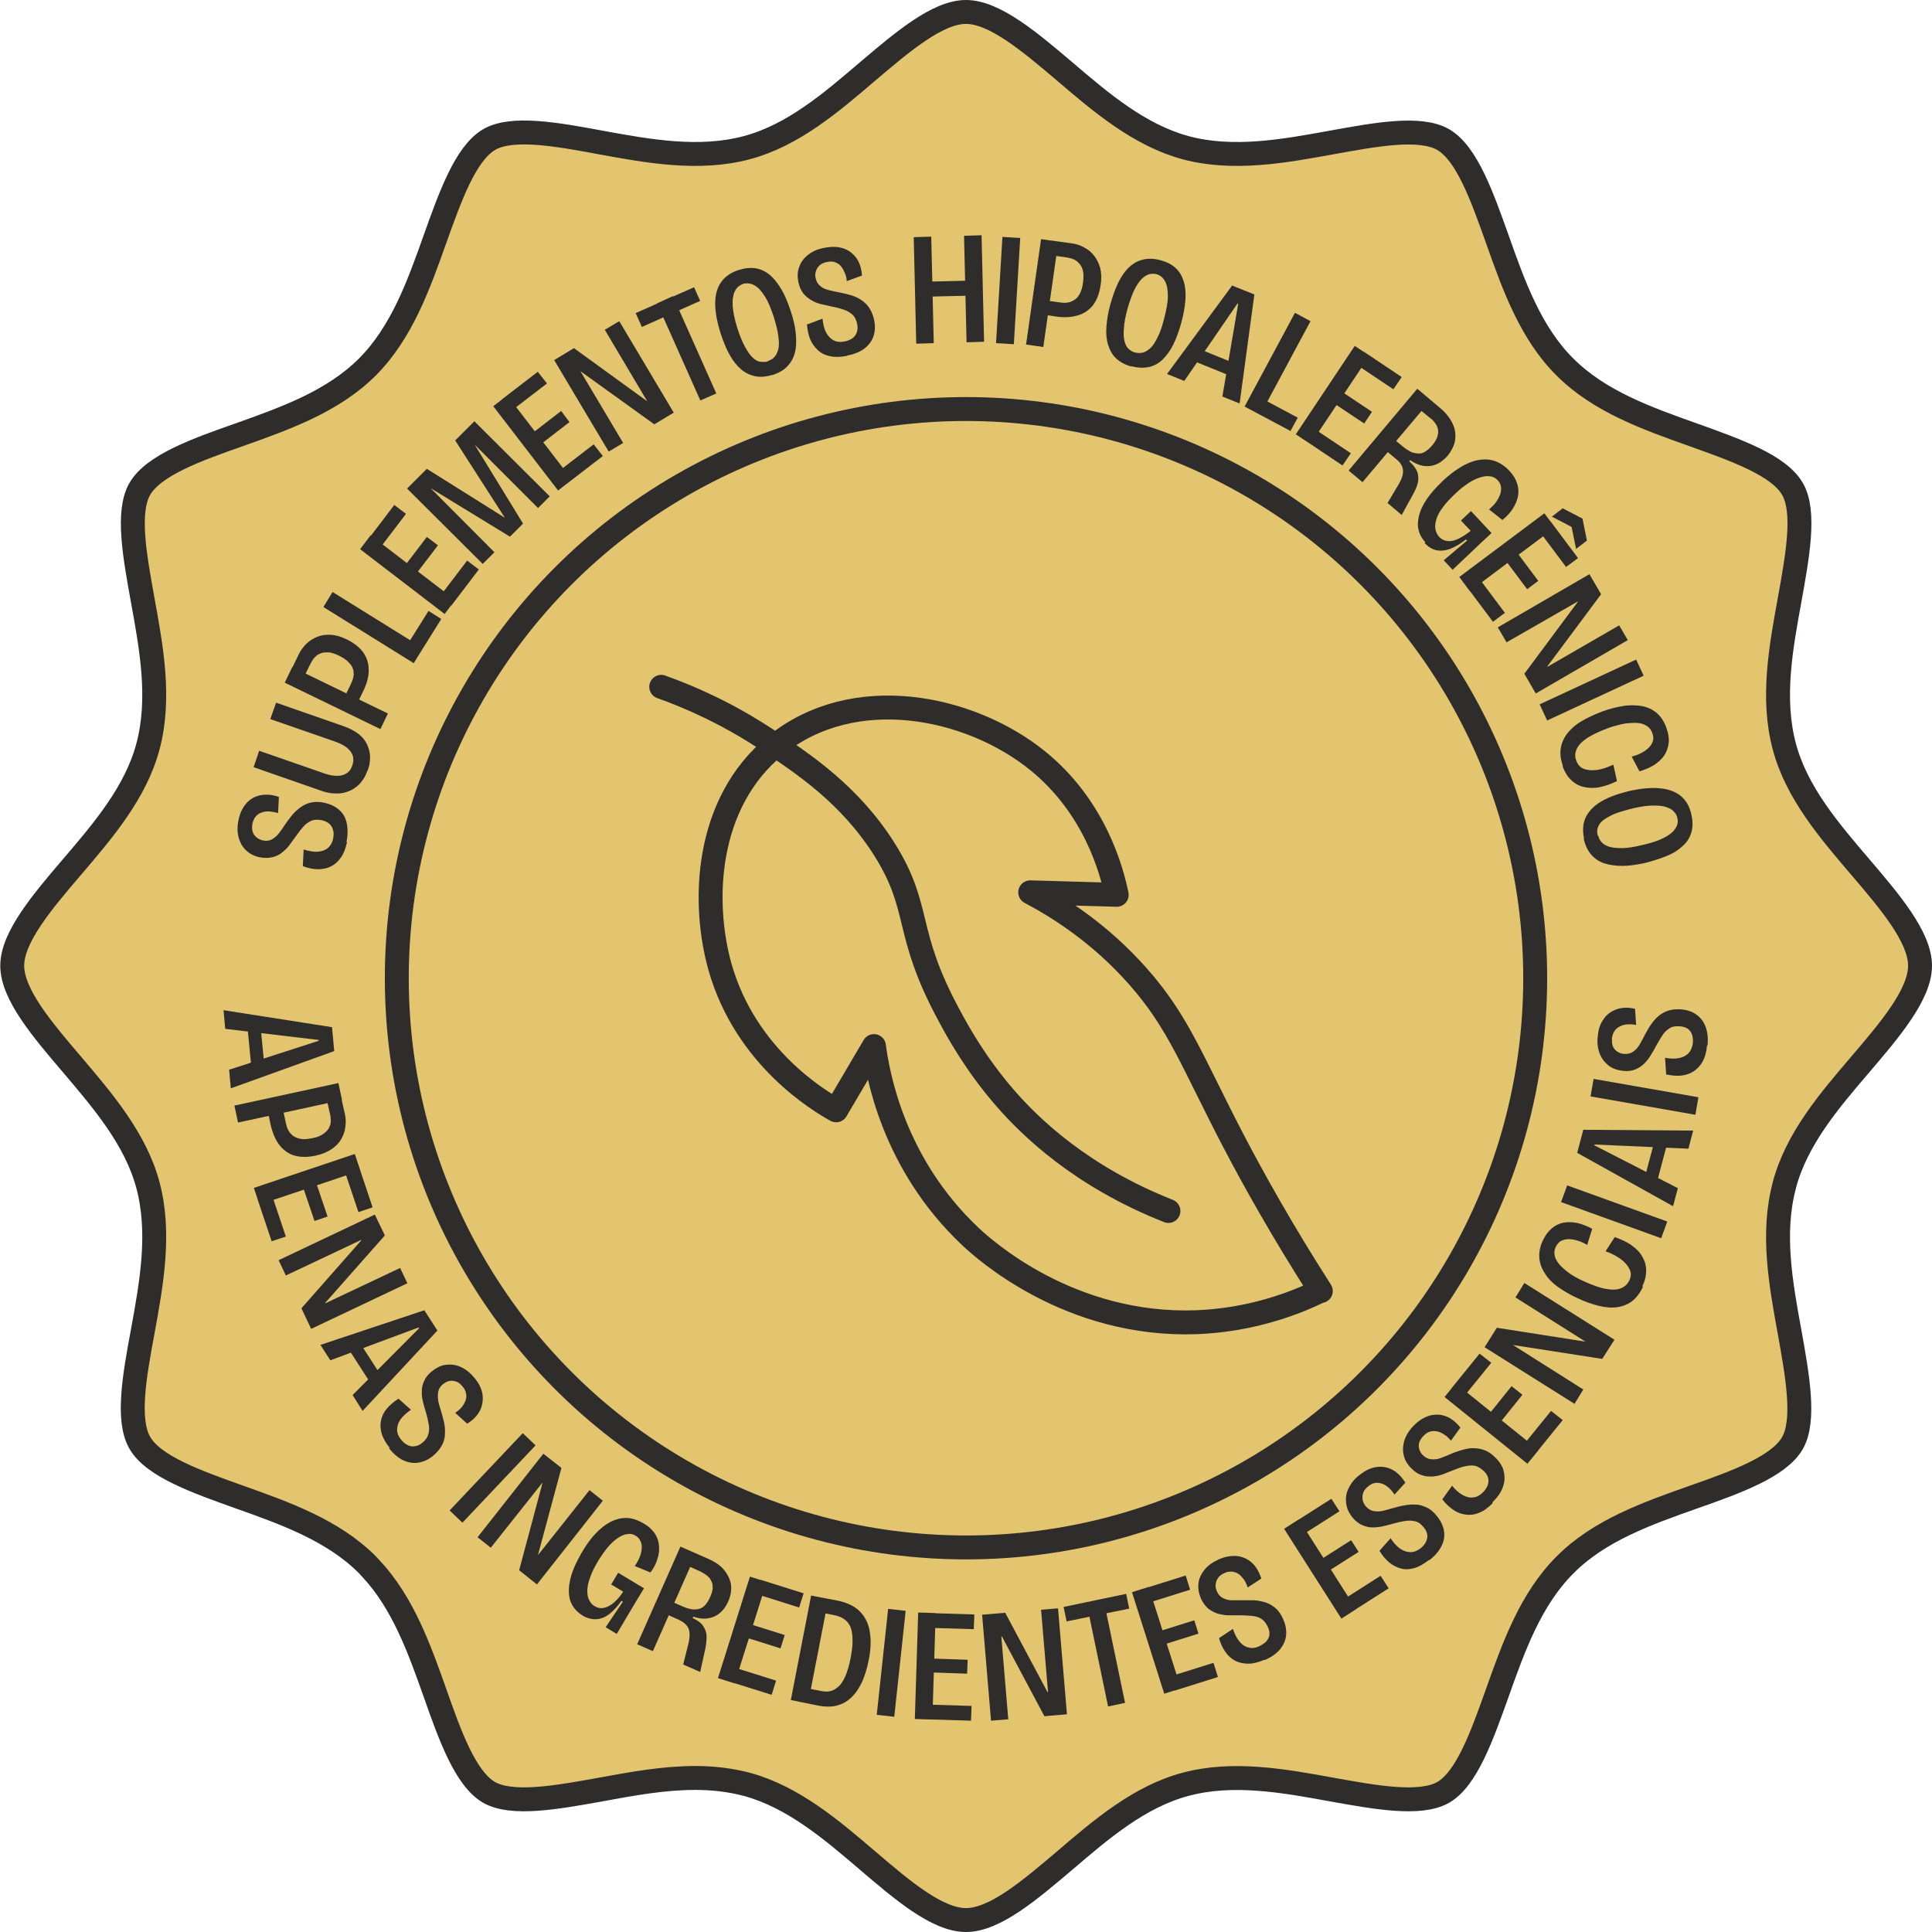
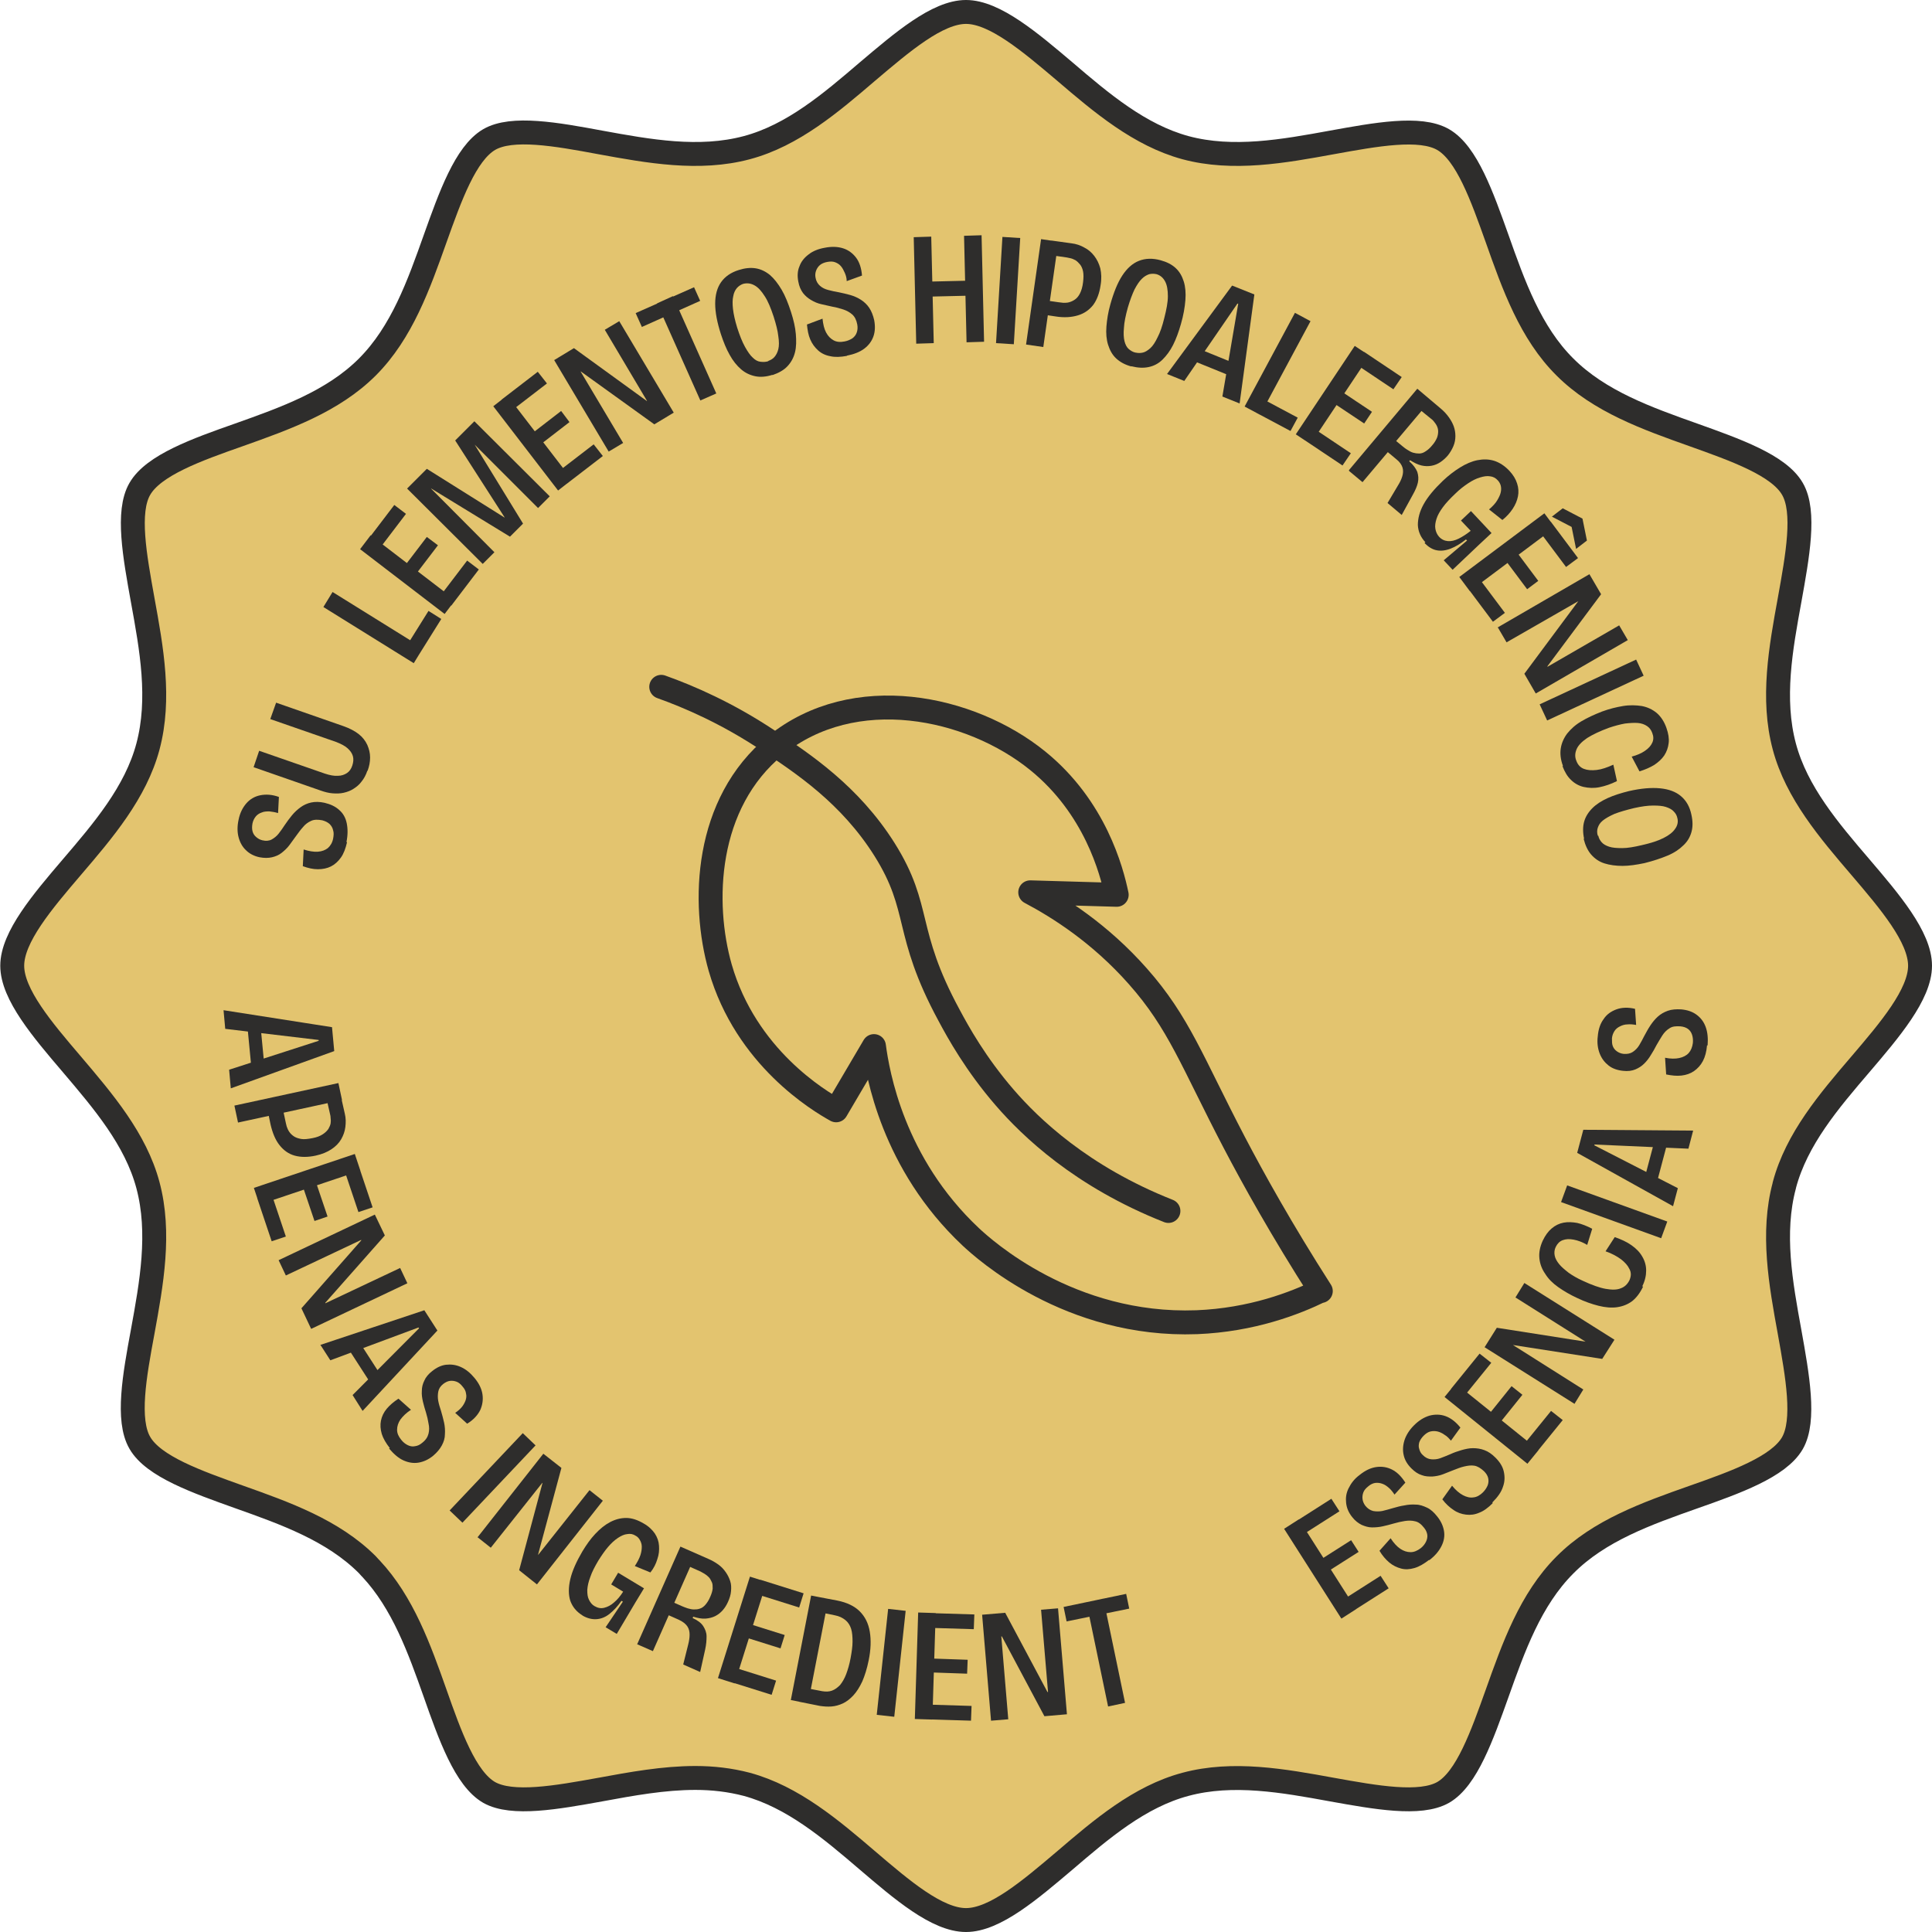
<svg xmlns="http://www.w3.org/2000/svg" viewBox="0 0 69.48 69.49" data-name="Camada 2" id="Camada_2">
  <defs>
    <style>
      .cls-1 {
        fill: none;
      }

      .cls-1, .cls-2 {
        stroke: #2e2d2c;
        stroke-linecap: round;
        stroke-linejoin: round;
        stroke-width: .86px;
      }

      .cls-3 {
        fill: #2e2d2c;
        stroke-width: 0px;
      }

      .cls-2 {
        fill: #e3c46f;
      }
    </style>
  </defs>
  <g data-name="Camada 1" id="Camada_1-2">
    <g>
      <path d="M64.17,42.63c-.46,1.71-.13,3.53.19,5.28.28,1.56.57,3.17.1,3.99-.49.85-2.05,1.41-3.56,1.94-1.67.59-3.39,1.2-4.62,2.44-1.24,1.24-1.85,2.96-2.44,4.62-.54,1.51-1.09,3.07-1.94,3.56-.83.47-2.43.18-3.99-.1-1.75-.32-3.57-.65-5.28-.19-1.65.44-3.02,1.61-4.34,2.74-1.24,1.05-2.51,2.14-3.55,2.14s-2.31-1.09-3.54-2.14c-1.32-1.13-2.69-2.29-4.34-2.74-.61-.16-1.23-.23-1.85-.23-1.14,0-2.29.21-3.43.42-1.55.28-3.16.57-3.99.1-.85-.49-1.41-2.05-1.94-3.56-.57-1.61-1.16-3.26-2.31-4.49-.01-.01-.03-.03-.04-.04-.03-.03-.06-.07-.09-.1-1.24-1.24-2.96-1.85-4.62-2.44-1.51-.54-3.07-1.09-3.56-1.94-.48-.82-.19-2.43.1-3.99.32-1.75.65-3.56.19-5.28-.44-1.65-1.61-3.02-2.74-4.35-1.05-1.23-2.14-2.51-2.14-3.54s1.09-2.31,2.14-3.54c1.13-1.32,2.3-2.69,2.74-4.34.46-1.72.13-3.53-.19-5.28-.28-1.56-.58-3.17-.1-3.99.49-.85,2.05-1.41,3.56-1.94,1.66-.59,3.38-1.2,4.62-2.44,1.24-1.24,1.85-2.96,2.44-4.62.54-1.51,1.09-3.06,1.94-3.56.82-.48,2.43-.19,3.99.1,1.75.32,3.56.65,5.28.19,1.65-.44,3.02-1.61,4.34-2.74,1.24-1.05,2.51-2.14,3.54-2.14s2.31,1.09,3.55,2.14c1.32,1.13,2.69,2.29,4.34,2.74,1.71.46,3.53.13,5.28-.19,1.55-.28,3.16-.58,3.99-.1.85.49,1.4,2.05,1.94,3.56.59,1.67,1.2,3.39,2.44,4.62,1.24,1.24,2.96,1.85,4.62,2.44,1.51.54,3.07,1.09,3.56,1.94.48.82.18,2.43-.1,3.99-.32,1.75-.65,3.56-.19,5.28.44,1.65,1.61,3.02,2.74,4.34,1.05,1.23,2.14,2.51,2.14,3.54s-1.09,2.31-2.14,3.54c-1.13,1.32-2.3,2.69-2.74,4.35Z" class="cls-2" />
      <g>
        <path d="M12.48,30.29c-.05.22-.12.41-.22.55-.1.14-.22.25-.36.32-.14.07-.3.1-.47.1s-.35-.04-.54-.11l.03-.6c.19.06.36.09.51.08.15-.01.27-.06.36-.13.09-.08.16-.19.19-.34.02-.11.03-.21,0-.3-.02-.09-.06-.16-.13-.23-.07-.06-.15-.1-.26-.13-.16-.03-.29-.03-.4.02-.11.05-.21.12-.29.22-.09.1-.17.21-.25.32-.08.11-.16.22-.24.33-.08.11-.18.2-.28.28s-.22.13-.35.16-.28.03-.44,0c-.2-.04-.37-.13-.49-.25-.13-.12-.22-.28-.27-.47s-.05-.4,0-.63c.05-.25.15-.44.28-.59s.3-.25.5-.29.42-.03.67.06l-.03.58c-.1-.03-.21-.05-.31-.06-.1,0-.19,0-.28.04-.09.03-.16.08-.21.14s-.1.15-.12.25c-.02.11-.02.2,0,.28.02.08.06.15.13.21s.14.1.23.12c.12.03.24.02.33-.03s.18-.12.25-.21.15-.2.22-.31c.08-.12.17-.24.26-.35.09-.11.2-.21.31-.29.11-.08.24-.14.38-.17.14-.03.3-.03.48.01.21.05.39.13.53.26.14.12.23.28.27.48s.04.42-.01.67Z" class="cls-3" />
        <path d="M13.21,27.72c-.05.15-.12.28-.21.39-.08.11-.18.19-.29.26s-.22.11-.35.14-.26.03-.4.02c-.14-.01-.29-.05-.43-.1l-2.41-.84.2-.59,2.36.82c.18.06.34.09.47.08.13,0,.24-.04.33-.1.09-.06.15-.15.19-.27.04-.12.05-.24.02-.34s-.09-.19-.19-.28c-.1-.09-.24-.16-.42-.23l-2.36-.82.21-.59,2.41.84c.23.08.42.18.56.29s.24.24.31.39c.06.14.1.29.1.45s-.03.32-.09.48Z" class="cls-3" />
-         <path d="M13.68,26.22l-3.44-1.67.27-.56,3.44,1.67-.27.56ZM12.82,25.38l-.47-.23.25-.51s.04-.09.07-.16c.02-.06.04-.13.05-.2,0-.07,0-.15-.03-.23-.02-.08-.08-.16-.16-.24-.08-.08-.19-.16-.34-.23-.14-.07-.27-.11-.37-.12-.1,0-.2,0-.27.03-.08.03-.14.06-.19.11s-.09.09-.12.14c-.03.05-.05.09-.07.12l-.28.57-.47-.23.32-.66c.07-.15.17-.28.28-.39.11-.11.25-.19.39-.25.15-.06.31-.08.49-.07s.38.07.58.17c.26.13.45.28.58.46.13.18.2.4.2.64s-.07.5-.21.78l-.24.49Z" class="cls-3" />
        <path d="M14.88,23.85l-3.25-2.02.33-.54,3.25,2.02-.33.54ZM14.97,23.7l-.46-.29.9-1.44.46.29-.9,1.44Z" class="cls-3" />
        <path d="M15.99,22.08l-3.04-2.33.38-.5,3.04,2.33-.38.5ZM13.61,19.78l-.42-.32.99-1.3.42.32-.99,1.3ZM14.88,20.75l-.4-.3.87-1.14.4.3-.87,1.14ZM16.23,21.78l-.42-.32.99-1.3.42.32-.99,1.3Z" class="cls-3" />
        <path d="M17.35,20.27l-2.71-2.7.71-.71,2.79,1.75h.01s-1.78-2.77-1.78-2.77l.69-.69,2.71,2.7-.42.42-2.28-2.28h0s1.74,2.84,1.74,2.84l-.47.47-2.83-1.73h-.01s2.28,2.29,2.28,2.29l-.42.42Z" class="cls-3" />
        <path d="M20.07,17.64l-2.33-3.03.5-.39,2.33,3.03-.5.39ZM18.37,14.79l-.33-.42,1.3-1,.33.42-1.3,1ZM19.34,16.06l-.3-.4,1.14-.88.3.4-1.14.88ZM20.38,17.4l-.33-.42,1.3-1,.33.42-1.3,1Z" class="cls-3" />
        <path d="M21.89,16.24l-1.96-3.29.71-.43,2.62,1.9h.01s-1.52-2.56-1.52-2.56l.52-.31,1.96,3.29-.7.42-2.64-1.9h-.01s1.53,2.57,1.53,2.57l-.52.31Z" class="cls-3" />
        <path d="M23.08,11.75l-.22-.49,2.1-.93.22.49-2.1.94ZM25.19,14.41l-1.56-3.5.57-.26,1.56,3.5-.57.25Z" class="cls-3" />
        <path d="M27.78,13.48c-.22.07-.43.09-.62.05-.19-.04-.36-.12-.51-.25-.15-.13-.29-.3-.41-.52-.12-.21-.22-.46-.31-.73-.14-.43-.21-.8-.21-1.11s.07-.57.21-.77c.14-.2.35-.35.64-.44.22-.07.42-.09.61-.06.18.03.35.11.51.24.15.13.29.31.42.53s.24.5.34.81c.09.28.15.54.17.78s.02.46-.03.66c-.05.2-.14.36-.27.5-.13.14-.31.24-.54.32ZM27.63,12.98c.08-.03.16-.07.22-.14.06-.07.11-.16.14-.28.03-.12.03-.28,0-.47-.02-.19-.08-.43-.17-.71-.1-.3-.2-.55-.32-.73-.12-.19-.24-.32-.37-.39s-.26-.09-.41-.05c-.08.03-.16.08-.22.15s-.11.17-.13.29c-.03.12-.03.28-.01.46.02.18.07.41.15.67.09.28.18.51.28.69s.19.31.28.39c.09.09.18.14.28.15s.19.01.28-.02Z" class="cls-3" />
        <path d="M30.45,12.8c-.22.04-.42.05-.59.01-.17-.03-.32-.1-.44-.21s-.21-.23-.28-.39c-.07-.16-.1-.34-.12-.54l.56-.21c.02.2.06.37.13.5s.16.22.27.28c.11.06.24.07.39.04.11-.02.2-.06.28-.11.07-.05.13-.12.16-.21.03-.08.04-.18.02-.29-.03-.16-.09-.28-.18-.36-.09-.08-.2-.14-.32-.18-.13-.04-.26-.08-.39-.1-.13-.03-.26-.06-.4-.09s-.25-.08-.37-.15-.21-.15-.29-.25c-.08-.11-.14-.24-.17-.41-.04-.2-.03-.39.04-.55.06-.17.17-.31.33-.43.15-.12.35-.2.58-.24.25-.05.47-.04.66.02.19.06.35.18.47.34.12.16.19.38.21.64l-.55.2c0-.11-.03-.21-.07-.3-.04-.09-.08-.17-.14-.24-.06-.07-.13-.11-.21-.14-.08-.03-.17-.03-.28-.01-.11.02-.2.06-.26.11-.06.05-.11.12-.14.2-.03.08-.04.17-.02.26.02.12.08.22.16.29.08.07.18.12.3.15.12.03.24.06.37.08.14.03.28.06.42.1.14.04.27.1.38.17s.22.17.3.29.14.27.18.45c.04.22.03.41-.03.58-.06.17-.17.32-.33.44-.16.12-.37.2-.62.25Z" class="cls-3" />
        <path d="M32.95,12.36l-.09-3.83.63-.02.09,3.83-.63.02ZM33.3,10.67v-.54s1.69-.04,1.69-.04v.54s-1.69.04-1.69.04ZM34.76,12.31l-.09-3.83.63-.02.09,3.83-.63.02Z" class="cls-3" />
        <path d="M35.82,12.34l.23-3.82.64.04-.23,3.82-.64-.04Z" class="cls-3" />
        <path d="M36.9,12.39l.54-3.79.62.09-.54,3.79-.62-.09ZM37.44,11.31l.07-.52.56.08s.1.01.17.02c.07,0,.14,0,.21-.02.07-.02.14-.05.21-.1s.13-.12.18-.22c.05-.1.09-.23.11-.4.02-.16.02-.29,0-.39s-.06-.19-.11-.25c-.05-.06-.1-.11-.16-.15-.06-.03-.12-.06-.17-.07s-.1-.02-.14-.03l-.63-.09.07-.52.72.1c.17.02.32.07.46.15.14.07.26.17.36.3s.17.27.22.45c.04.18.05.38.01.61-.04.28-.13.52-.26.7-.14.18-.32.31-.55.38-.23.07-.5.09-.81.04l-.53-.08Z" class="cls-3" />
        <path d="M40.69,13.18c-.23-.06-.41-.16-.55-.29-.14-.13-.23-.3-.29-.49s-.08-.41-.06-.66c.02-.24.06-.51.14-.79.12-.43.26-.78.43-1.04.17-.26.37-.44.6-.53.23-.09.49-.1.78-.02.22.06.4.15.54.28.14.13.23.29.29.48.06.19.08.42.06.67-.02.26-.07.55-.16.86-.08.28-.17.53-.28.75s-.24.39-.38.53-.31.23-.5.27c-.19.04-.39.03-.63-.03ZM40.84,12.68c.09.02.17.02.26,0,.09-.02.18-.08.27-.16s.18-.22.26-.39c.09-.17.17-.4.24-.69.08-.31.13-.57.13-.79,0-.22-.03-.4-.1-.53-.07-.13-.17-.22-.31-.26-.09-.02-.17-.02-.26,0-.09.03-.18.08-.27.17-.09.09-.17.21-.26.38-.08.17-.16.38-.24.65-.08.29-.13.53-.14.73-.02.2-.01.36.02.48s.08.22.15.28c.07.06.15.11.24.13Z" class="cls-3" />
        <path d="M41.97,13.45l2.34-3.18.8.32-.53,3.92-.62-.25.57-3.34h-.03s-1.91,2.78-1.91,2.78l-.62-.25ZM42.8,12.93l.18-.44,1.55.63-.18.44-1.55-.63Z" class="cls-3" />
        <path d="M44.76,14.62l1.81-3.37.56.3-1.81,3.37-.56-.3ZM44.91,14.7l.26-.48,1.5.8-.26.48-1.5-.8Z" class="cls-3" />
        <path d="M46.6,15.62l2.12-3.18.53.35-2.12,3.18-.53-.35ZM46.92,15.83l.3-.44,1.36.91-.3.44-1.36-.91ZM47.86,14.42l.28-.41,1.2.8-.28.42-1.2-.8ZM48.75,13.09l.3-.44,1.36.91-.3.44-1.36-.91Z" class="cls-3" />
        <path d="M48.51,16.91l2.46-2.93.84.71c.12.1.21.2.29.31.08.11.14.22.18.33.04.11.06.23.06.35,0,.12-.02.24-.07.36-.05.12-.12.24-.21.35-.08.09-.17.17-.26.23s-.2.11-.32.13c-.11.02-.23.02-.36-.01-.13-.03-.27-.1-.41-.19l-.03.04c.15.13.24.26.29.38.04.13.05.25.02.39-.03.13-.09.27-.18.43l-.4.73-.51-.43.38-.64c.07-.11.12-.22.15-.32s.04-.21.01-.31-.1-.21-.23-.31l-.3-.25-.91,1.08-.48-.4ZM50.21,15.86l.23.19c.05.04.11.09.18.13.06.04.13.08.2.1.07.02.14.03.22.03.08,0,.16-.03.23-.08.08-.05.16-.12.24-.22.08-.09.13-.18.17-.27.03-.08.04-.16.04-.23,0-.07-.02-.14-.05-.2s-.07-.11-.11-.16c-.04-.05-.08-.08-.12-.11l-.32-.26-.91,1.08Z" class="cls-3" />
        <path d="M51.26,19.5c-.17-.18-.26-.39-.27-.62,0-.23.06-.48.21-.75.15-.27.38-.54.68-.83.21-.2.42-.36.63-.49.21-.13.42-.22.62-.26.21-.04.4-.04.6.02.19.06.38.18.55.36.14.15.23.3.28.46.05.15.06.31.03.46-.03.15-.09.3-.19.45s-.22.28-.37.4l-.48-.38c.13-.11.23-.22.29-.32s.11-.2.13-.29c.02-.09.02-.17,0-.25-.02-.07-.06-.14-.11-.19-.07-.08-.17-.13-.27-.14-.11-.02-.23,0-.36.04-.14.04-.28.11-.43.21-.15.1-.31.22-.47.38-.18.17-.33.33-.44.48-.11.15-.19.29-.23.42-.04.13-.06.25-.04.36.02.11.06.2.13.28.09.1.2.15.32.16s.25-.02.39-.09.28-.16.43-.28l-.35-.37.36-.34.74.79-.44.41-.96.91-.32-.34.84-.71-.04-.04c-.19.15-.37.26-.55.33s-.35.09-.5.06c-.16-.03-.3-.12-.44-.26Z" class="cls-3" />
        <path d="M52.48,20.75l3.06-2.29.38.51-3.06,2.29-.38-.51ZM52.71,21.05l.43-.32.98,1.31-.43.32-.98-1.31ZM54.06,20.04l.4-.3.86,1.15-.4.3-.86-1.15ZM55.34,19.08l.43-.32.98,1.31-.43.32-.98-1.31ZM55.81,18.58l.39-.3.71.37.16.79-.39.3-.16-.79-.71-.37Z" class="cls-3" />
        <path d="M53.85,22.57l3.31-1.92.42.72-1.93,2.59v.02s2.58-1.49,2.58-1.49l.31.53-3.31,1.92-.41-.71,1.94-2.61h0s-2.58,1.48-2.58,1.48l-.31-.53Z" class="cls-3" />
        <path d="M55.37,25.33l3.47-1.61.27.58-3.47,1.61-.27-.58Z" class="cls-3" />
        <path d="M56.21,27.55c-.09-.24-.11-.45-.08-.64.03-.19.11-.37.23-.53.13-.16.29-.31.51-.44s.46-.24.74-.35c.27-.1.52-.16.76-.2.24-.04.47-.03.67,0,.21.04.38.12.54.25.15.13.27.31.35.54.07.2.1.38.08.54-.02.17-.07.31-.16.45-.09.13-.21.24-.36.34-.15.09-.33.17-.53.23l-.28-.53c.19-.05.35-.12.48-.21s.21-.18.26-.29c.05-.11.05-.22,0-.35-.04-.11-.1-.19-.19-.25-.09-.06-.2-.1-.33-.11-.13-.01-.29,0-.46.02-.17.03-.36.08-.57.15-.33.12-.6.25-.79.37-.19.13-.32.26-.38.4-.06.14-.07.28-.01.42.05.14.14.24.27.29.13.05.28.06.46.04.18-.02.38-.09.6-.19l.13.59c-.22.11-.43.18-.63.22-.2.04-.39.03-.57-.01-.17-.04-.33-.13-.45-.25-.13-.12-.23-.29-.31-.5Z" class="cls-3" />
        <path d="M56.97,30.17c-.05-.23-.05-.44,0-.62.05-.18.15-.34.3-.49.14-.14.33-.26.55-.36.22-.1.48-.18.76-.25.44-.1.81-.13,1.12-.1.31.03.56.12.75.28.19.16.32.38.38.68.05.23.05.43,0,.61-.05.18-.14.34-.29.48-.14.14-.33.27-.57.37-.24.1-.51.19-.83.27-.29.06-.55.1-.79.1-.24,0-.46-.03-.65-.09s-.35-.17-.48-.32c-.12-.14-.21-.33-.27-.57ZM57.48,30.06c.02.09.06.16.12.23.06.07.15.12.27.16.12.04.28.05.47.05.19,0,.43-.04.72-.11.31-.07.56-.15.76-.25.2-.1.34-.21.42-.33.09-.12.12-.26.08-.4-.02-.09-.06-.16-.13-.23-.06-.07-.16-.12-.28-.16s-.27-.05-.46-.05c-.19,0-.41.03-.68.09-.29.07-.53.14-.71.21-.18.08-.32.16-.42.24s-.15.17-.18.26-.03.18,0,.28Z" class="cls-3" />
      </g>
      <g>
        <path d="M8.04,36.33l3.9.61.08.86-3.72,1.34-.06-.67,3.22-1.04v-.03s-3.36-.4-3.36-.4l-.06-.66ZM8.89,36.83l.47-.04.16,1.67-.47.04-.16-1.67Z" class="cls-3" />
        <path d="M8.43,39.76l3.74-.81.13.61-3.74.81-.13-.61ZM9.63,39.89l.52-.11.12.56s.02.1.04.17c.02.06.05.13.09.19.04.06.09.11.16.16.07.05.16.08.27.1s.25,0,.41-.03c.16-.03.28-.08.37-.14.09-.06.15-.12.2-.19.04-.07.07-.14.08-.2.01-.07.01-.13,0-.19,0-.06-.01-.1-.02-.14l-.14-.62.51-.11.16.71c.04.16.04.32.02.48-.02.16-.07.3-.15.44s-.2.26-.35.36c-.15.1-.34.18-.57.23-.28.06-.53.06-.75,0s-.4-.19-.55-.38c-.15-.19-.25-.44-.32-.74l-.11-.53Z" class="cls-3" />
        <path d="M9.13,42.72l3.63-1.22.2.6-3.63,1.22-.2-.6ZM9.25,43.09l.51-.17.52,1.55-.51.17-.52-1.55ZM10.85,42.55l.47-.16.46,1.36-.47.16-.46-1.36ZM12.37,42.04l.51-.17.52,1.55-.51.17-.52-1.55Z" class="cls-3" />
        <path d="M10.02,45.32l3.46-1.64.36.75-2.14,2.42v.02s2.69-1.27,2.69-1.27l.26.55-3.46,1.64-.35-.74,2.15-2.44v-.02s-2.71,1.28-2.71,1.28l-.26-.55Z" class="cls-3" />
        <path d="M11.51,48.37l3.75-1.25.47.73-2.69,2.89-.36-.57,2.39-2.4-.02-.03-3.17,1.18-.36-.56ZM12.48,48.43l.39-.25.91,1.41-.39.25-.91-1.41Z" class="cls-3" />
        <path d="M14.02,52.08c-.14-.18-.24-.35-.29-.51-.05-.17-.06-.33-.03-.48.03-.15.1-.3.21-.43.11-.13.25-.25.42-.36l.45.4c-.17.11-.29.23-.38.35-.08.12-.12.24-.12.37,0,.12.05.24.15.36.07.09.15.15.23.19.08.04.17.06.26.04.09-.01.18-.05.26-.12.13-.1.2-.21.23-.33.03-.12.03-.24,0-.37-.02-.13-.05-.26-.09-.39-.04-.13-.08-.26-.11-.39-.03-.13-.05-.26-.04-.39,0-.13.03-.25.09-.37.05-.12.15-.24.28-.34.16-.13.33-.21.5-.23.18-.02.35,0,.53.08.18.08.34.21.49.39.16.19.26.39.29.59s0,.39-.08.57c-.09.18-.24.35-.47.49l-.43-.39c.09-.06.17-.13.23-.2s.11-.16.14-.24c.03-.08.04-.17.02-.25-.01-.09-.05-.17-.12-.25-.07-.09-.14-.15-.22-.18-.08-.03-.16-.04-.24-.03-.08.01-.16.05-.24.11-.1.08-.16.17-.18.28-.02.11-.02.22,0,.33s.06.24.1.36c.04.14.08.28.11.42s.04.28.03.42c0,.14-.04.27-.11.4-.07.13-.17.25-.31.37-.17.14-.35.22-.53.25s-.36,0-.54-.08c-.18-.08-.35-.23-.52-.43Z" class="cls-3" />
        <path d="M16.17,54.32l2.63-2.78.46.44-2.63,2.78-.46-.44Z" class="cls-3" />
        <path d="M17.17,55.29l2.37-3.01.65.51-.84,3.12h.01s1.84-2.32,1.84-2.32l.48.38-2.37,3.01-.64-.51.84-3.14h-.01s-1.85,2.33-1.85,2.33l-.48-.38Z" class="cls-3" />
        <path d="M20.94,58.09c-.21-.13-.35-.3-.43-.52-.07-.22-.07-.48,0-.78.07-.3.22-.63.43-.99.15-.25.3-.46.47-.64.17-.18.34-.32.53-.42.19-.1.38-.15.58-.15.2,0,.41.07.63.2.18.1.31.23.4.36.09.14.14.28.15.44s0,.31-.06.48c-.05.17-.13.33-.25.48l-.56-.23c.09-.14.16-.27.2-.39.04-.12.05-.22.05-.31s-.03-.17-.07-.24-.09-.12-.15-.15c-.09-.06-.19-.08-.3-.06-.11.01-.22.06-.34.14-.12.08-.24.19-.35.32-.12.14-.23.3-.35.49-.13.22-.23.41-.29.59-.07.18-.1.33-.11.47,0,.14.01.25.06.35.05.1.11.18.2.23.12.07.23.09.35.06.12-.03.24-.09.35-.19.12-.1.23-.23.33-.39l-.43-.26.25-.42.93.56-.31.51-.67,1.13-.4-.24.62-.92-.05-.03c-.14.2-.28.35-.43.47s-.31.18-.47.19c-.16.01-.33-.03-.5-.13Z" class="cls-3" />
        <path d="M22.92,59.12l1.55-3.5,1,.44c.14.06.26.13.37.21.11.08.19.17.26.27s.12.2.16.32.04.24.03.36c-.01.13-.05.26-.11.39-.05.11-.11.21-.19.3s-.17.16-.27.21c-.1.05-.22.08-.35.09s-.28-.02-.44-.07l-.02.05c.18.08.31.18.38.29s.12.23.12.37c0,.13-.01.29-.05.47l-.18.81-.61-.27.18-.72c.03-.12.05-.24.05-.35,0-.11-.02-.21-.08-.3s-.16-.17-.31-.24l-.36-.16-.57,1.29-.57-.25ZM24.25,57.64l.27.12c.06.03.13.05.21.08.07.02.15.04.22.04s.14,0,.22-.03c.07-.02.14-.07.2-.14.06-.07.12-.16.17-.28.05-.11.08-.21.09-.3,0-.09,0-.17-.03-.23s-.06-.13-.11-.18c-.05-.05-.1-.09-.15-.12-.05-.03-.1-.06-.14-.08l-.38-.17-.57,1.29Z" class="cls-3" />
        <path d="M25.82,60.35l1.15-3.65.6.19-1.15,3.65-.6-.19ZM26.19,60.46l.16-.51,1.56.49-.16.51-1.56-.49ZM26.7,58.85l.15-.48,1.37.43-.15.48-1.37-.43ZM27.18,57.32l.16-.51,1.56.49-.16.51-1.56-.49Z" class="cls-3" />
        <path d="M28.44,61.14l.73-3.76.62.12-.73,3.76-.61-.12ZM28.74,61.2l.1-.52.73.14c.13.02.24.02.35-.02.11-.04.2-.11.29-.2.08-.1.16-.23.22-.39.06-.16.12-.36.16-.58s.07-.42.07-.59c0-.17-.01-.33-.05-.46-.04-.13-.11-.24-.21-.32-.1-.08-.22-.14-.38-.17l-.64-.13.1-.52.63.12c.35.07.62.2.81.39.19.19.31.43.36.73.05.3.04.64-.04,1.03-.06.3-.14.55-.23.76-.1.21-.2.37-.32.5-.12.13-.25.23-.38.29-.13.06-.27.1-.41.11-.14.01-.27,0-.41-.02l-.75-.15Z" class="cls-3" />
        <path d="M31.53,61.67l.41-3.81.63.07-.41,3.81-.63-.07Z" class="cls-3" />
        <path d="M32.9,61.82l.12-3.83.63.02-.12,3.83-.63-.02ZM33.29,61.83l.02-.53,1.63.05-.02.53-1.63-.05ZM33.34,60.14l.02-.5,1.44.05-.02.5-1.44-.05ZM33.39,58.54l.02-.53,1.63.05-.02.53-1.63-.05Z" class="cls-3" />
        <path d="M35.64,61.88l-.32-3.81.83-.07,1.52,2.85h.02s-.25-2.96-.25-2.96l.61-.05.32,3.81-.81.07-1.53-2.87h-.02s.25,2.98.25,2.98l-.61.05Z" class="cls-3" />
        <path d="M38.36,58.32l-.11-.53,2.25-.47.11.53-2.25.46ZM39.85,61.37l-.78-3.75.61-.13.78,3.75-.61.13Z" class="cls-3" />
-         <path d="M41.87,60.91l-1.16-3.65.6-.19,1.16,3.65-.6.19ZM41.24,57.66l-.16-.51,1.56-.49.16.51-1.56.49ZM41.73,59.18l-.15-.48,1.37-.43.15.48-1.37.43ZM42.24,60.8l-.16-.51,1.56-.49.16.51-1.56.49Z" class="cls-3" />
-         <path d="M45.47,59.69c-.21.09-.4.14-.57.14-.17,0-.33-.03-.47-.1-.14-.07-.26-.18-.36-.32s-.18-.31-.23-.5l.5-.33c.06.19.14.34.24.46s.2.18.32.21c.12.03.25.02.39-.05.1-.05.18-.1.25-.17.06-.07.1-.15.11-.23s0-.18-.05-.28c-.07-.15-.15-.25-.25-.31-.1-.06-.22-.09-.35-.1-.13-.01-.27-.02-.41-.02-.13,0-.27,0-.41,0-.14,0-.27-.03-.39-.06-.12-.04-.23-.1-.34-.18-.1-.09-.19-.21-.26-.36-.08-.19-.11-.37-.09-.55.02-.18.1-.34.22-.49.12-.15.29-.27.51-.37.23-.1.45-.14.65-.12.2.02.38.1.53.23s.27.33.35.58l-.49.32c-.03-.1-.08-.2-.13-.28-.06-.08-.12-.15-.19-.2s-.15-.08-.24-.09c-.09,0-.18,0-.27.05-.1.04-.18.1-.23.17s-.08.14-.09.23c-.01.08,0,.17.04.25.05.12.12.2.22.25.1.05.2.08.32.08.12,0,.25,0,.38,0,.15,0,.29,0,.43,0,.14.01.28.04.41.08.13.04.25.12.36.21.11.1.2.23.27.4.09.2.12.39.1.58s-.1.35-.22.5c-.13.15-.31.28-.55.38Z" class="cls-3" />
        <path d="M48.24,58.21l-2.06-3.23.53-.34,2.06,3.23-.53.34ZM46.79,55.23l-.29-.45,1.38-.88.29.45-1.38.88ZM47.65,56.58l-.27-.42,1.21-.77.27.42-1.21.77ZM48.56,58l-.29-.45,1.38-.88.29.45-1.38.88Z" class="cls-3" />
        <path d="M51.39,56.1c-.18.14-.35.24-.52.29-.17.05-.33.06-.48.02-.15-.04-.3-.11-.43-.22s-.25-.25-.35-.42l.4-.45c.11.17.23.3.35.38s.24.12.37.12c.12,0,.24-.05.36-.14.09-.07.15-.15.19-.23.04-.08.06-.17.05-.25s-.05-.18-.12-.26c-.1-.13-.21-.21-.32-.23-.11-.03-.24-.03-.37-.01-.13.02-.26.05-.4.09-.13.04-.26.07-.39.1-.13.03-.26.04-.39.04-.13,0-.25-.04-.37-.09-.12-.06-.24-.15-.34-.28-.13-.16-.2-.33-.22-.51s0-.35.09-.53.21-.34.4-.48c.2-.16.39-.25.59-.28.2-.03.39,0,.57.09s.34.25.48.47l-.39.43c-.06-.09-.12-.17-.2-.24s-.15-.12-.24-.15c-.08-.03-.17-.04-.25-.03s-.17.05-.25.12c-.09.07-.15.14-.18.22s-.04.16-.03.24c.01.08.04.16.1.24.08.1.17.16.28.19.11.02.22.02.33,0,.12-.03.24-.06.37-.1.14-.04.28-.08.42-.1.14-.03.28-.04.42-.03.14,0,.27.05.4.11s.25.17.36.31c.14.17.22.35.25.53.03.18,0,.36-.09.54s-.23.35-.44.51Z" class="cls-3" />
        <path d="M53.68,54.06c-.16.16-.32.28-.48.34-.16.07-.32.09-.48.07s-.31-.07-.45-.17c-.14-.09-.28-.22-.4-.38l.35-.49c.13.16.26.27.39.34.13.07.26.1.38.08.12-.01.24-.08.34-.18.08-.08.13-.16.17-.25.03-.08.04-.17.02-.26-.02-.09-.07-.17-.15-.25-.12-.11-.23-.18-.35-.2-.12-.02-.24,0-.37.03s-.25.08-.38.13c-.12.05-.25.1-.38.15-.13.05-.26.07-.38.08-.13,0-.25,0-.38-.05-.13-.04-.25-.12-.37-.24-.15-.15-.24-.3-.28-.48-.04-.17-.03-.35.03-.54.06-.18.17-.36.34-.53.18-.18.36-.29.56-.35.19-.05.39-.05.58.02.19.07.37.21.53.41l-.34.47c-.07-.08-.14-.16-.23-.21-.08-.06-.17-.1-.25-.12-.09-.02-.17-.02-.26,0-.08.02-.16.07-.24.15-.08.08-.13.16-.16.24-.02.08-.03.16,0,.24.02.08.06.16.13.22.09.09.19.14.3.15s.22,0,.33-.04.23-.09.35-.14c.13-.06.27-.11.41-.15s.28-.07.41-.07c.14,0,.28.02.41.07.14.05.27.14.4.27.16.16.26.32.3.5s.04.36-.03.55c-.06.19-.19.37-.38.56Z" class="cls-3" />
        <path d="M54.93,52.64l-2.98-2.4.4-.49,2.98,2.4-.4.49ZM52.6,50.28l-.42-.33,1.03-1.27.42.33-1.03,1.27ZM53.85,51.28l-.39-.31.9-1.12.39.31-.9,1.12ZM55.17,52.34l-.42-.33,1.03-1.27.42.33-1.03,1.27Z" class="cls-3" />
        <path d="M56.63,50.49l-3.24-2.04.44-.7,3.19.5h0s-2.52-1.59-2.52-1.59l.32-.52,3.24,2.04-.44.69-3.21-.5h0s2.53,1.6,2.53,1.6l-.32.52Z" class="cls-3" />
        <path d="M59.09,46.27c-.11.23-.24.4-.39.52-.16.12-.34.19-.54.22-.2.03-.43.01-.67-.05-.24-.06-.5-.15-.77-.28-.26-.12-.48-.25-.68-.39s-.36-.3-.47-.48c-.12-.17-.19-.36-.21-.56-.02-.2.02-.41.12-.63.09-.19.2-.34.32-.44.13-.11.27-.18.43-.21.16-.03.32-.02.49.01.17.04.35.11.54.21l-.18.58c-.17-.1-.33-.16-.49-.19s-.28-.02-.39.02-.19.12-.25.24c-.05.1-.06.21-.04.31.02.11.08.21.16.31.08.1.2.2.34.31.14.1.31.2.51.29.32.15.6.25.82.29.23.04.41.04.55-.02.14-.05.24-.15.31-.29.06-.14.07-.27,0-.4-.06-.13-.16-.24-.3-.35-.15-.11-.33-.21-.56-.29l.33-.51c.23.08.43.17.6.29.17.12.3.25.39.41.09.15.14.32.14.5s-.04.37-.14.57Z" class="cls-3" />
        <path d="M59.74,44.53l-3.6-1.3.22-.6,3.6,1.3-.22.6Z" class="cls-3" />
        <path d="M60.17,43.38l-3.45-1.92.22-.83,3.95.03-.17.65-3.38-.15v.03s3,1.54,3,1.54l-.17.64ZM59.56,42.62l-.45-.12.43-1.62.45.12-.43,1.62Z" class="cls-3" />
-         <path d="M60.97,40.09l-3.77-.66.11-.63,3.77.66-.11.63Z" class="cls-3" />
        <path d="M61.39,37.59c-.02.23-.07.42-.15.57-.08.15-.19.27-.32.36-.13.09-.28.14-.45.16-.17.02-.35,0-.55-.04l-.04-.6c.2.04.37.04.51.01s.26-.09.34-.18.13-.21.15-.36c.01-.11,0-.21-.03-.3-.03-.09-.08-.16-.15-.21-.07-.05-.16-.08-.27-.09-.16-.01-.29,0-.39.07-.1.06-.19.15-.26.26-.07.11-.14.23-.21.35-.06.12-.13.24-.2.35-.07.12-.15.22-.24.31s-.2.16-.32.21-.27.07-.44.05c-.2-.02-.38-.08-.52-.19-.14-.11-.25-.25-.32-.43s-.1-.39-.07-.62c.02-.25.09-.46.21-.62.11-.17.27-.28.46-.35.19-.07.42-.08.67-.02l.04.58c-.11-.02-.21-.03-.31-.02-.1,0-.19.03-.27.07s-.15.09-.2.17-.08.16-.09.26c0,.11,0,.21.03.28.03.08.08.14.15.19.07.05.15.08.24.09.13.01.24-.01.33-.07.09-.06.17-.14.23-.24.06-.1.12-.21.18-.33.07-.13.14-.26.22-.38.08-.12.17-.23.27-.32s.22-.16.36-.21c.14-.05.3-.06.48-.05.22.02.4.08.55.19.15.11.26.25.33.44s.09.41.07.67Z" class="cls-3" />
      </g>
-       <circle r="20.47" cy="35.18" cx="34.74" class="cls-1" />
      <path d="M23.78,24.7c1.01.36,2.37.95,3.83,1.92,1.27.84,2.96,1.96,4.2,3.93,1.35,2.15.68,2.93,2.32,5.96.32.6.96,1.76,2.01,2.97.91,1.05,2.74,2.83,5.88,4.07" class="cls-1" />
      <path d="M47.49,46.42c-.92.45-2.47,1.05-4.45,1.13-4.58.17-7.66-2.63-8.13-3.07-2.81-2.64-3.35-5.89-3.48-6.86-.45.77-.91,1.54-1.36,2.31-.61-.34-3.24-1.9-4.17-5.13-.66-2.32-.56-5.91,1.99-7.99,2.82-2.29,7-1.42,9.43.55,2.06,1.67,2.66,3.95,2.84,4.82-1.04-.03-2.07-.06-3.11-.09,1.02.54,2.5,1.47,3.87,3.02,1.48,1.67,1.95,3.07,3.47,5.98.67,1.28,1.7,3.14,3.11,5.34Z" class="cls-1" />
    </g>
  </g>
</svg>